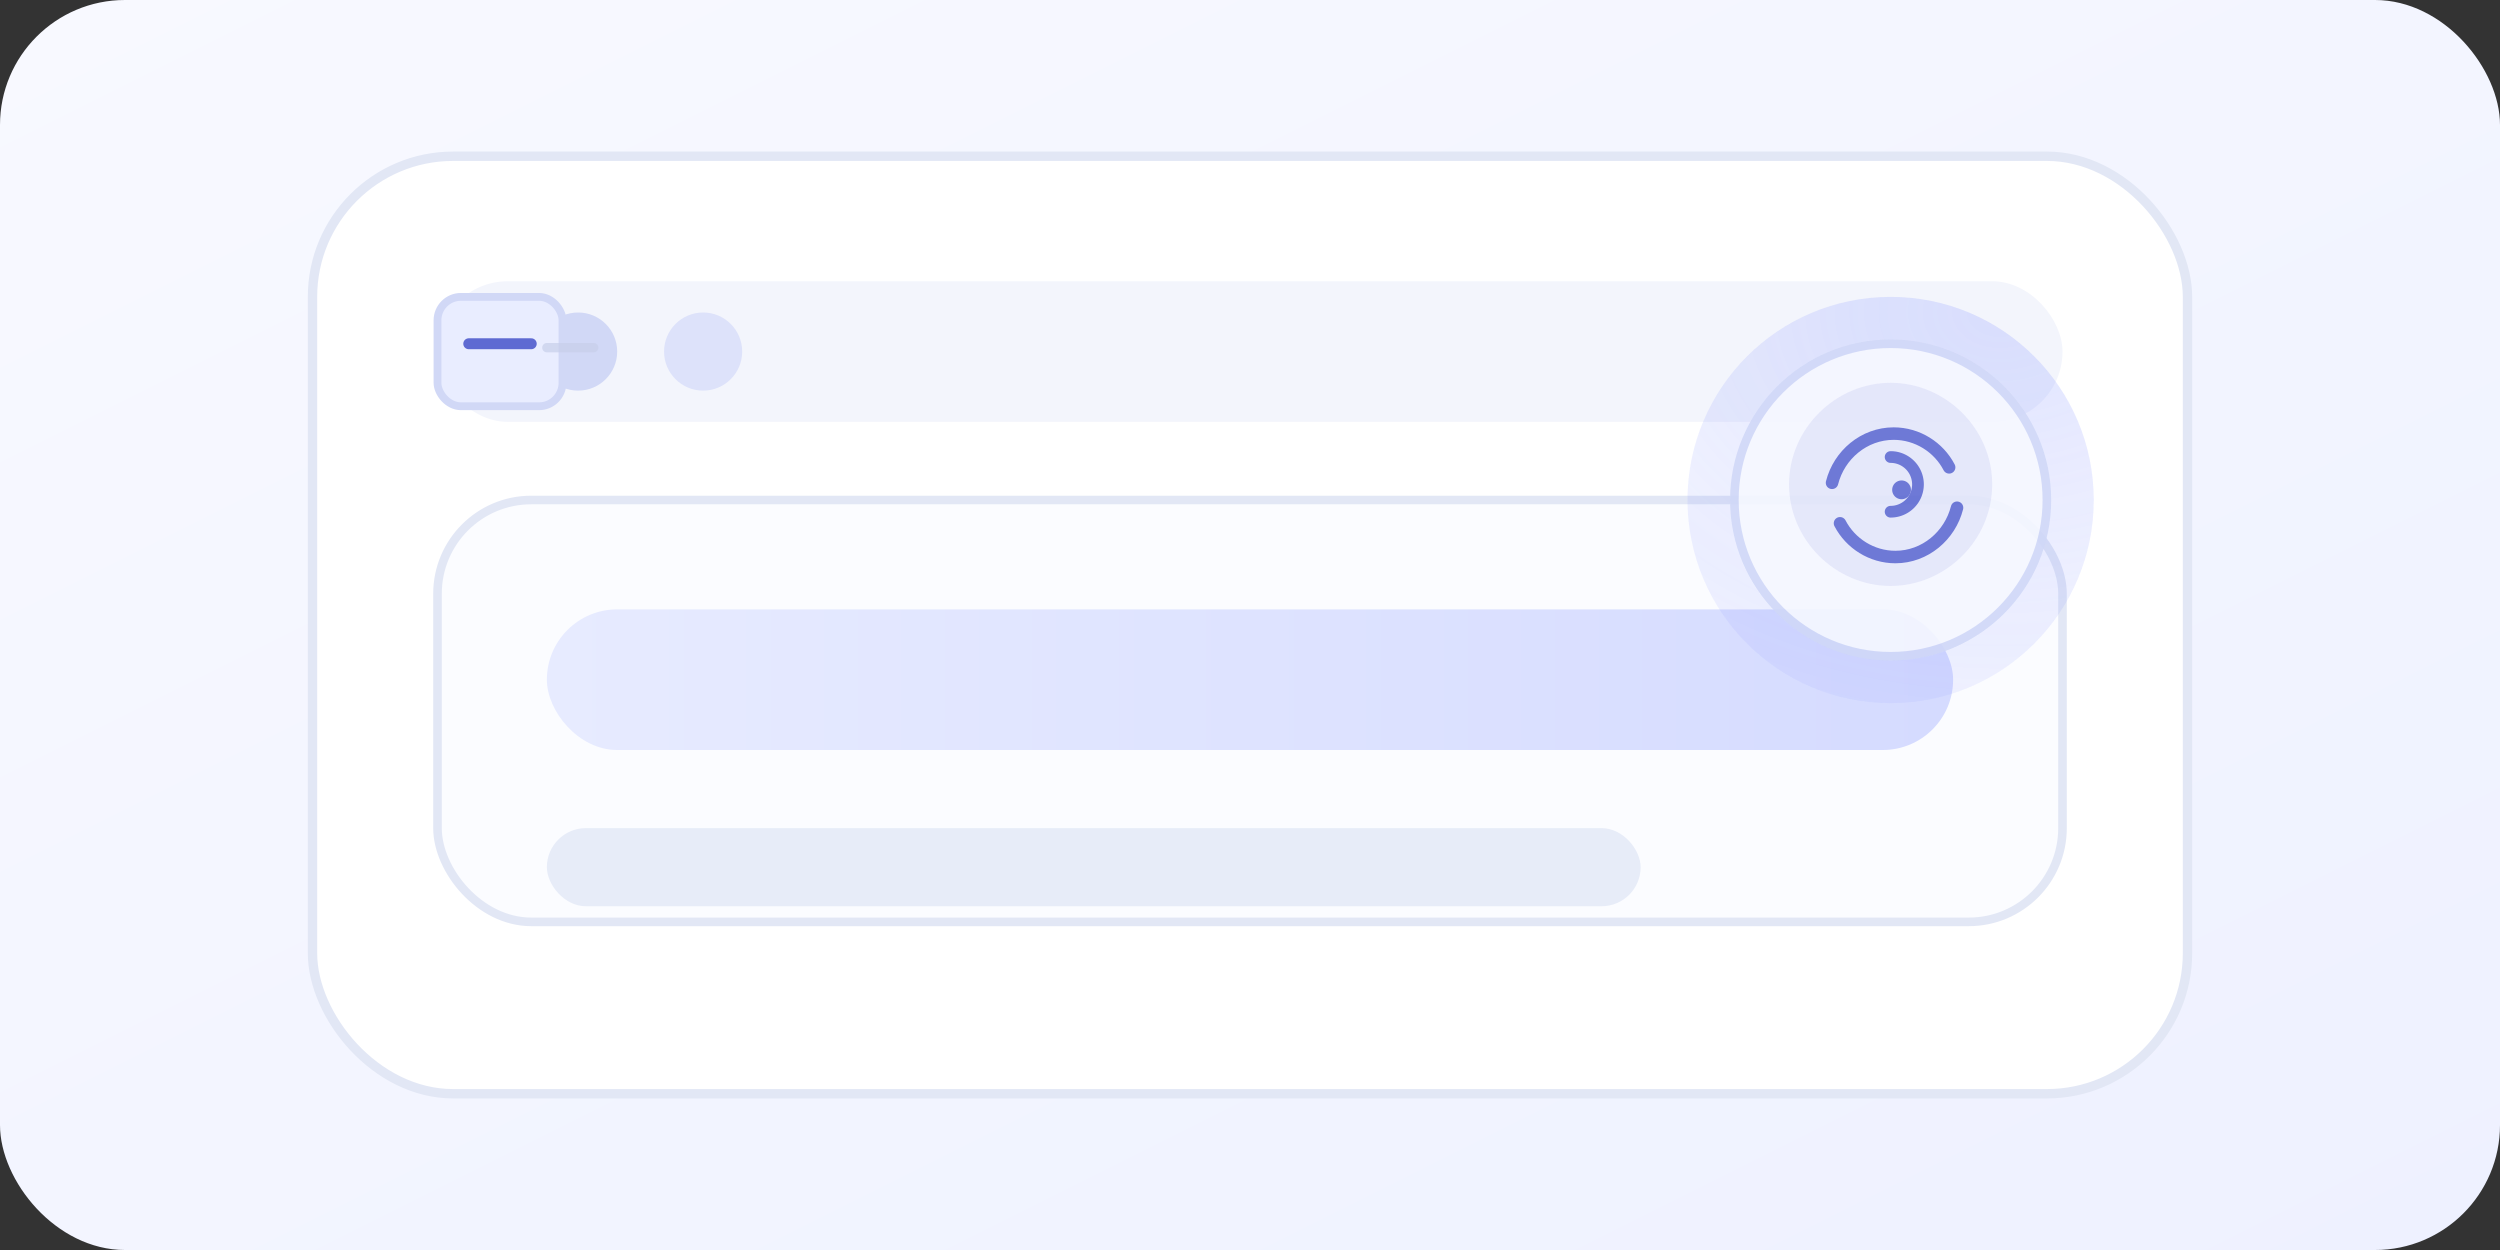
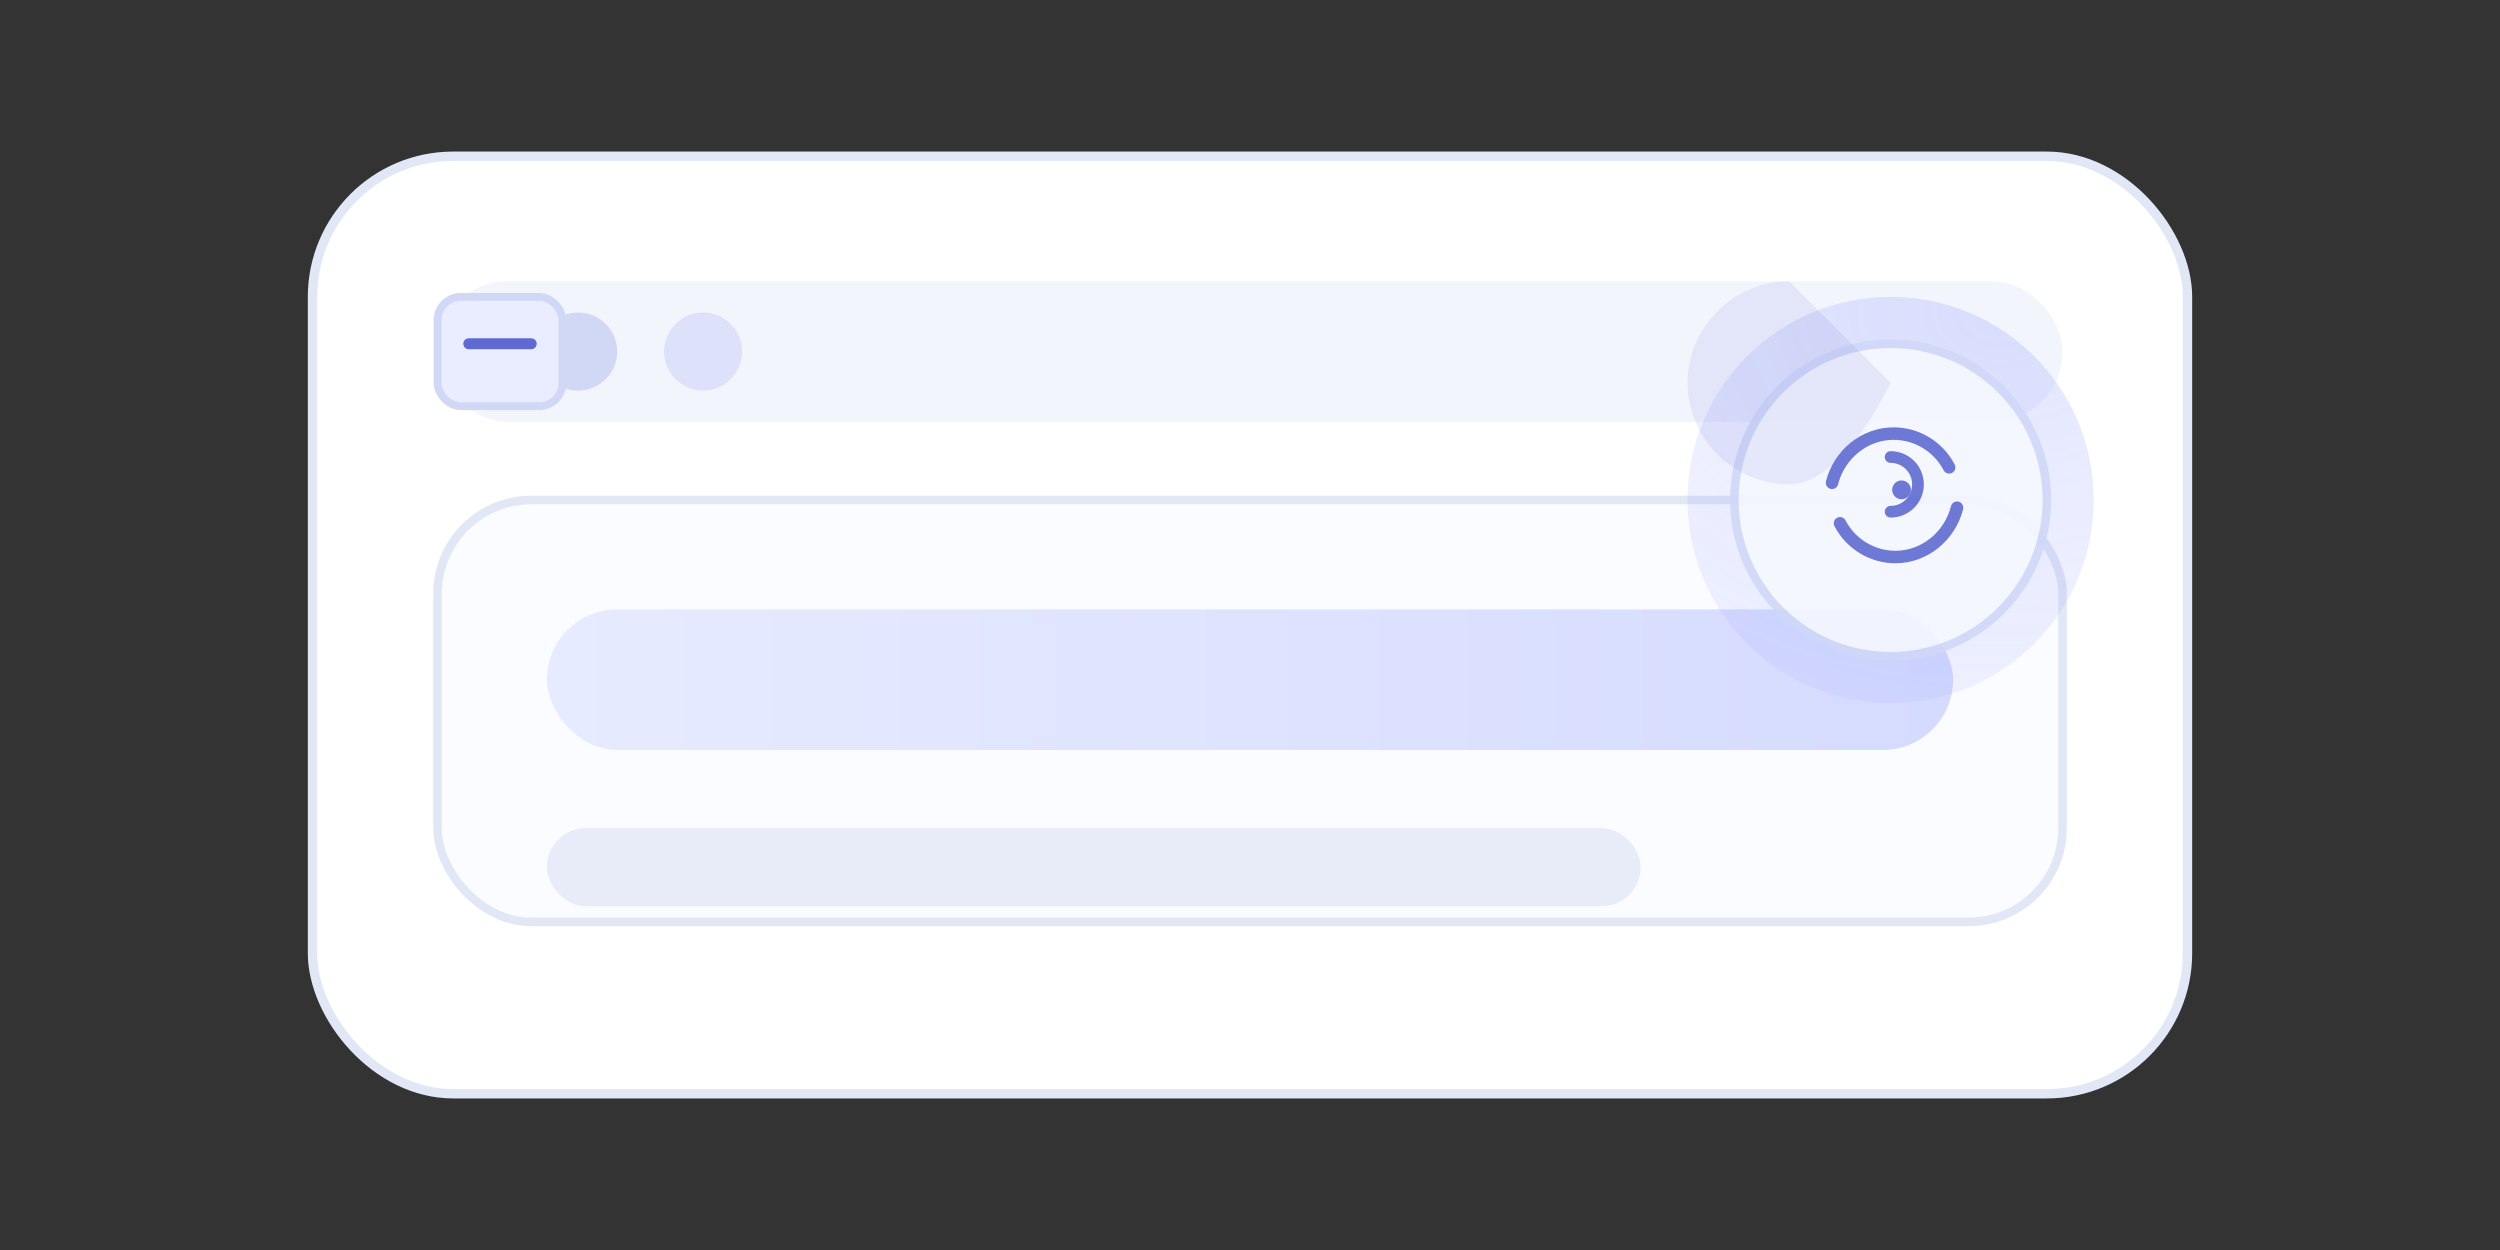
<svg xmlns="http://www.w3.org/2000/svg" width="320" height="160" viewBox="0 0 320 160" fill="none" role="img" aria-label="Illustration of onboarding by sharing your website">
  <rect x="0" y="0" width="320" height="160" fill="#333333" stroke="none" />
  <defs>
    <linearGradient id="hw-step1-bg" x1="0" y1="0" x2="1" y2="1">
      <stop offset="0" stop-color="#F8F9FF" />
      <stop offset="1" stop-color="#EEF1FF" />
    </linearGradient>
    <linearGradient id="hw-step1-field" x1="0" y1="0" x2="1" y2="0">
      <stop offset="0" stop-color="#E7EBFF" />
      <stop offset="1" stop-color="#D5DBFF" />
    </linearGradient>
    <radialGradient id="hw-step1-glow" cx="0" cy="0" r="1" gradientUnits="userSpaceOnUse" gradientTransform="translate(256 40) scale(120 90)">
      <stop offset="0" stop-color="#7D8CFF" stop-opacity="0.25" />
      <stop offset="1" stop-color="#7D8CFF" stop-opacity="0" />
    </radialGradient>
  </defs>
-   <rect width="320" height="160" rx="16" fill="url(#hw-step1-bg)" />
  <rect x="40" y="20" width="240" height="120" rx="18" fill="#FFFFFF" stroke="#E2E7F5" stroke-width="1.2" />
  <rect x="56" y="36" width="208" height="18" rx="9" fill="#F3F5FC" />
  <circle cx="74" cy="45" r="5" fill="#D1D8F6" />
  <circle cx="90" cy="45" r="5" fill="#DDE2FA" />
  <rect x="56" y="64" width="208" height="54" rx="12" fill="#FBFCFF" stroke="#E2E7F5" stroke-width="1.1" />
  <rect x="70" y="78" width="180" height="18" rx="9" fill="url(#hw-step1-field)" />
  <rect x="70" y="106" width="140" height="10" rx="5" fill="#E7ECF8" />
  <g opacity="0.9">
    <circle cx="242" cy="64" r="26" fill="url(#hw-step1-glow)" />
    <circle cx="242" cy="64" r="20" fill="#F4F6FF" stroke="#CED6F7" stroke-width="1.1" />
-     <path d="M242 49c7 0 13 5.82 13 13s-6 13-13 13-13-5.82-13-13 6-13 13-13Z" fill="#5E6AD2" fill-opacity="0.12" />
+     <path d="M242 49s-6 13-13 13-13-5.82-13-13 6-13 13-13Z" fill="#5E6AD2" fill-opacity="0.12" />
    <path d="M234.5 61.8c.9-3.58 4.1-6.3 7.89-6.3 3.04 0 5.76 1.74 7.1 4.32m1.01 5.17c-.9 3.58-4.1 6.31-7.89 6.31-3.03 0-5.75-1.74-7.09-4.32" stroke="#5E6AD2" stroke-width="1.6" stroke-linecap="round" stroke-linejoin="round" />
    <path d="M242 58.5a3.5 3.5 0 1 1 0 7" stroke="#5E6AD2" stroke-width="1.5" stroke-linecap="round" stroke-linejoin="round" />
    <path d="M244.6 62.7a1.2 1.2 0 1 1-2.4 0 1.2 1.2 0 0 1 2.4 0" fill="#5E6AD2" />
  </g>
  <rect x="56" y="38" width="16" height="14" rx="3" fill="#E9EDFF" stroke="#D1D8F6" stroke-width="1" />
  <path d="M60 44h8" stroke="#5E6AD2" stroke-width="1.4" stroke-linecap="round" />
-   <path d="M70 44.5h6" stroke="#C8CFEA" stroke-width="1.2" stroke-linecap="round" opacity="0.7" />
</svg>